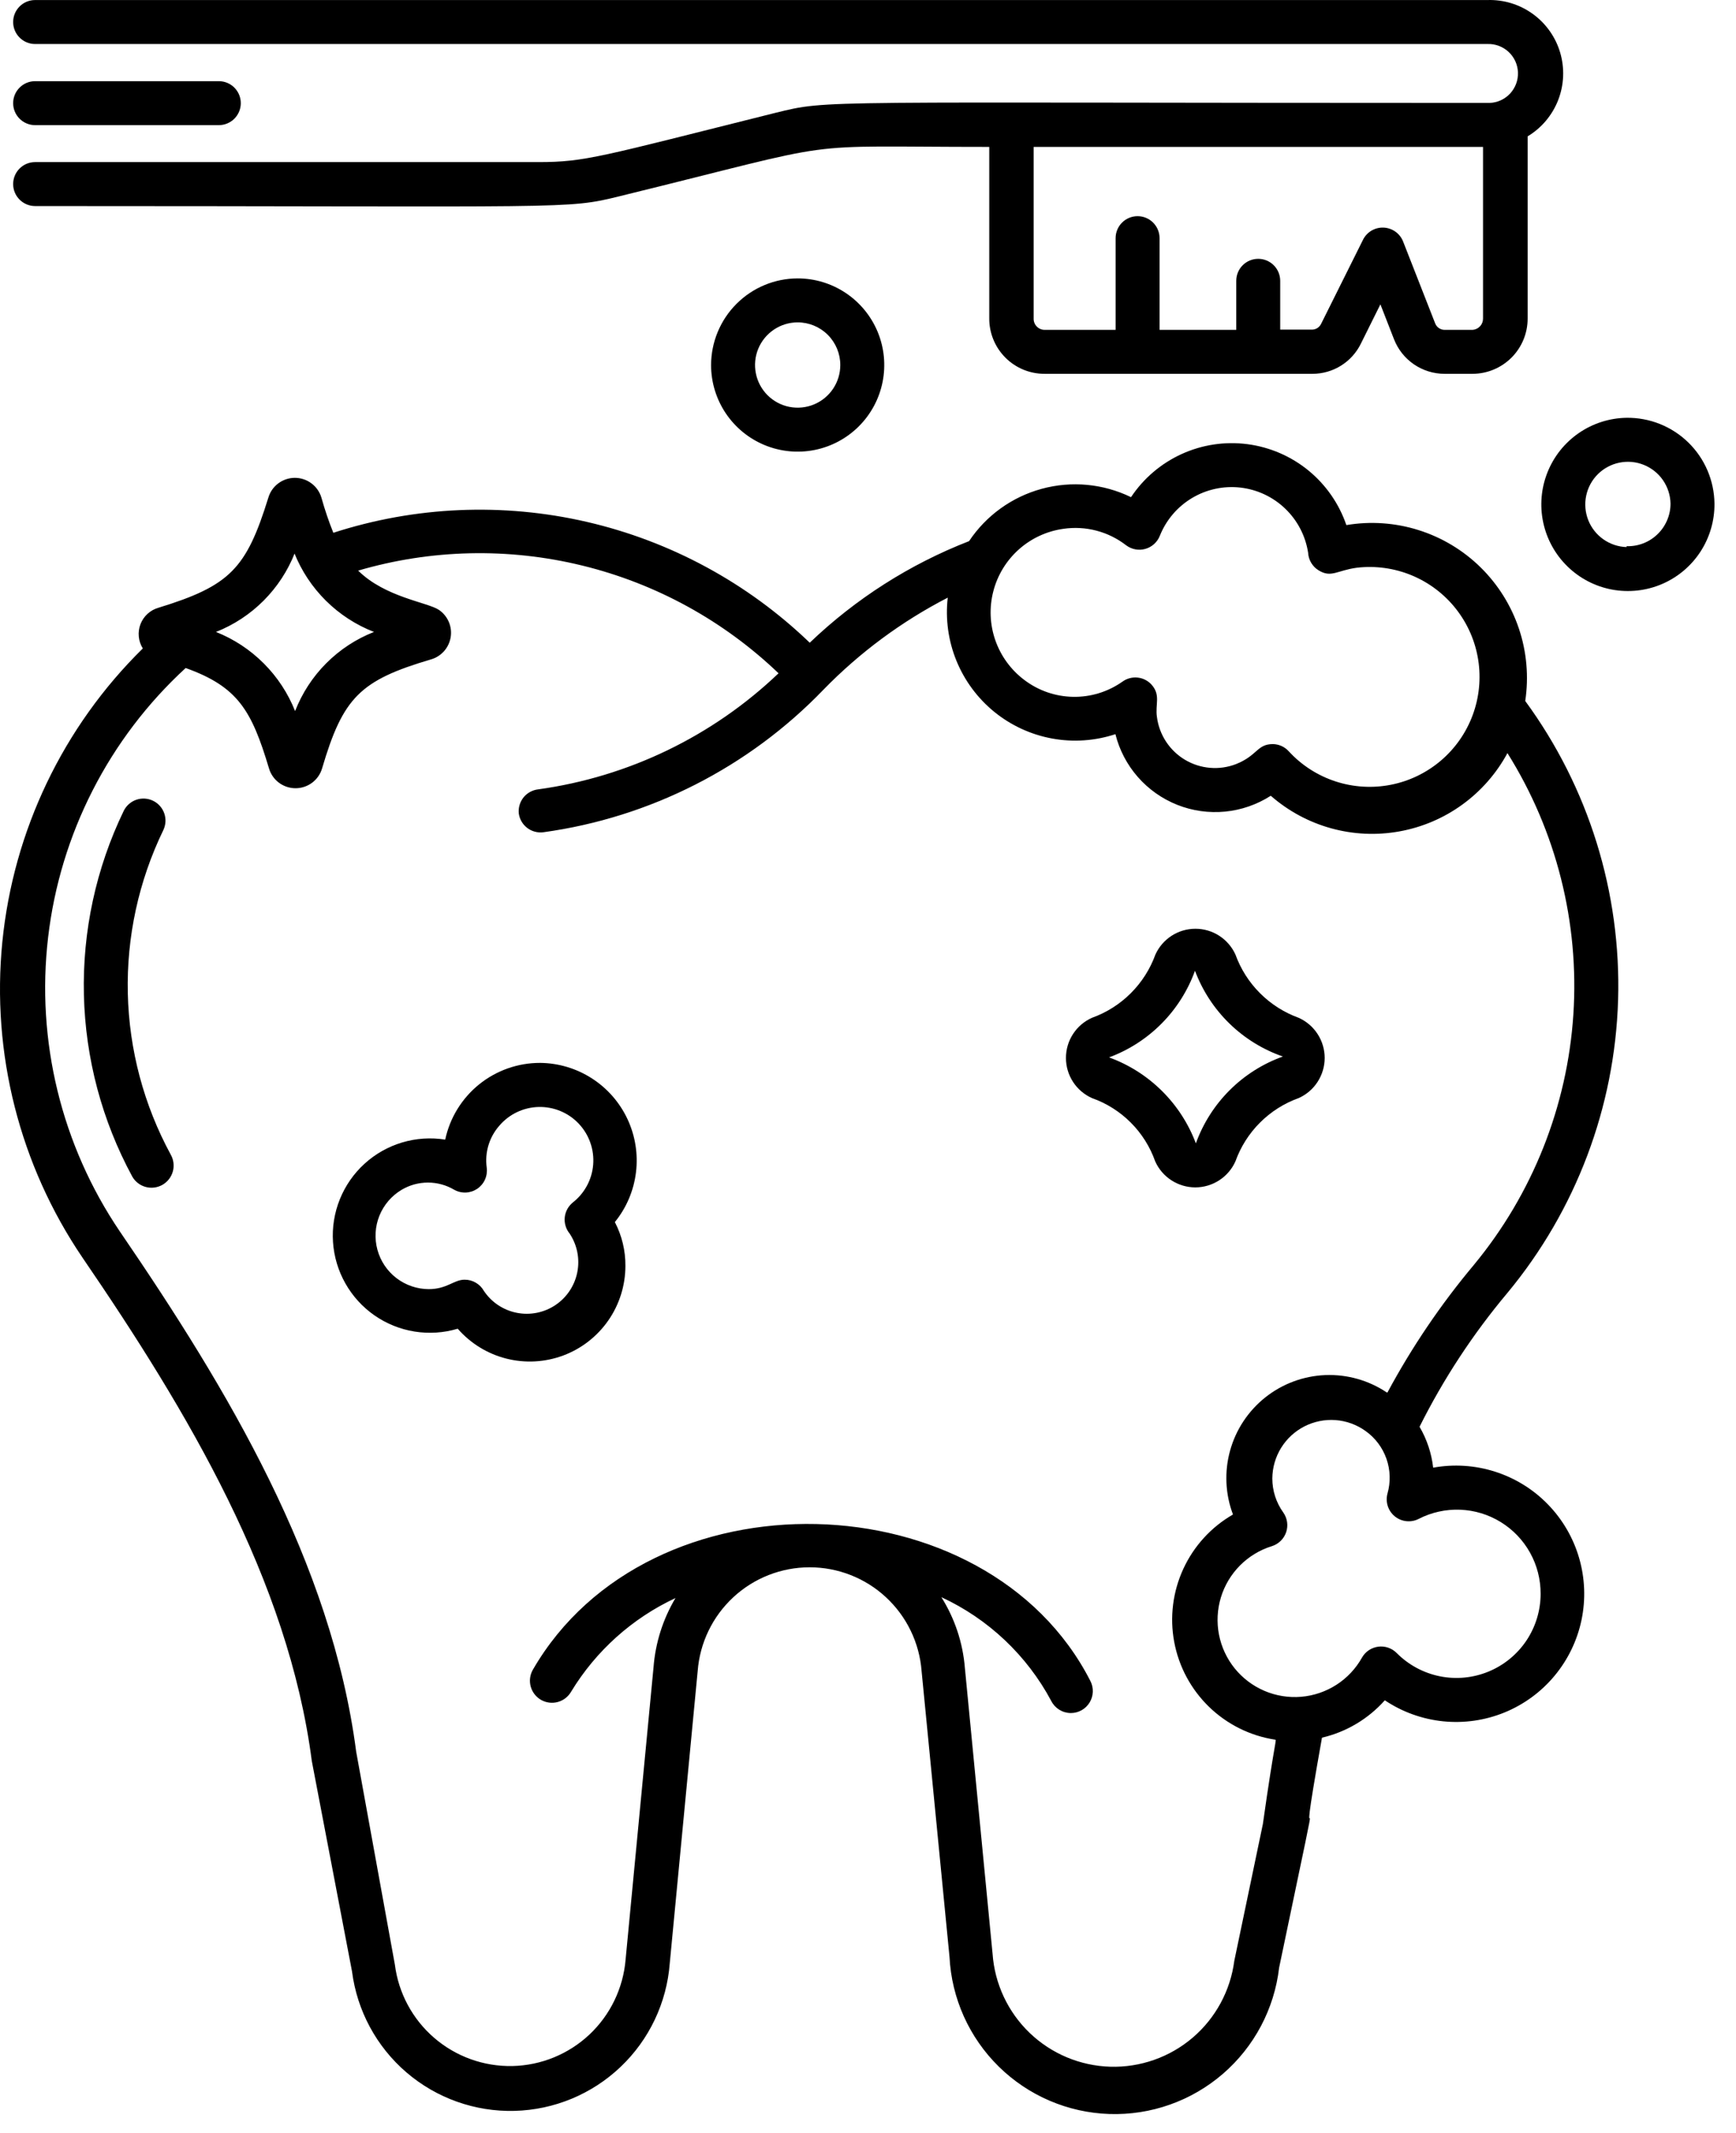
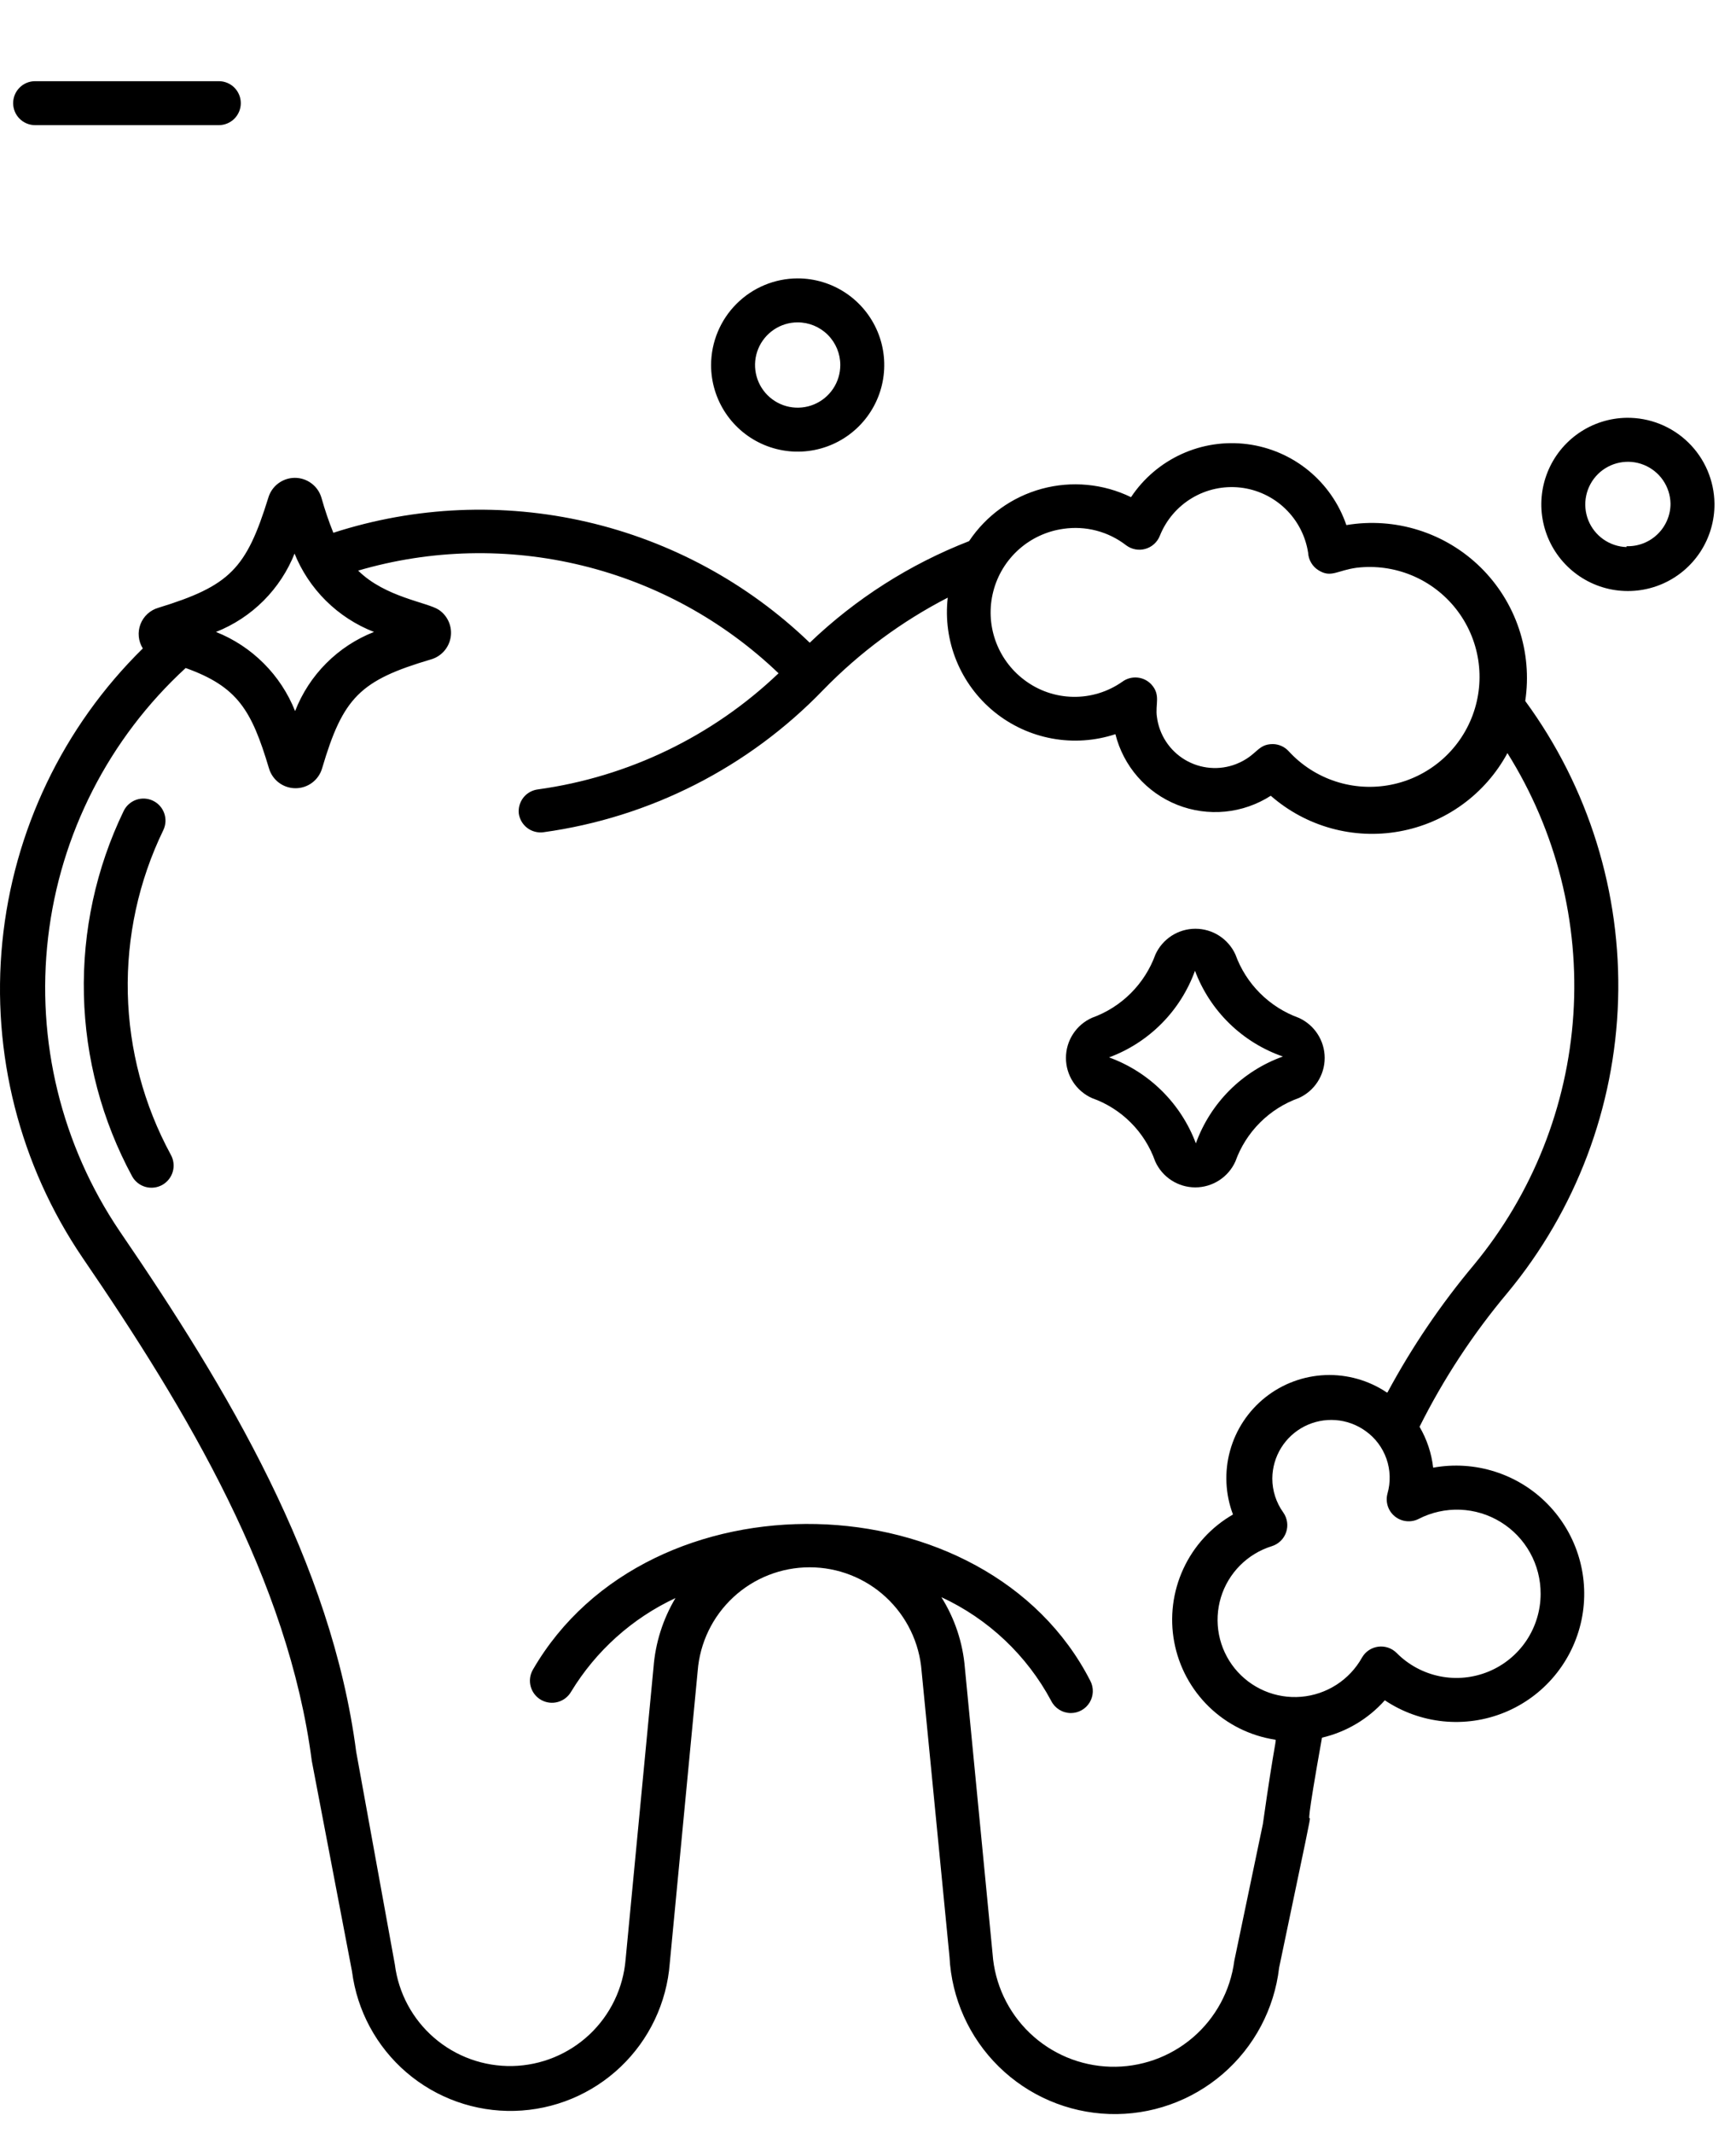
<svg xmlns="http://www.w3.org/2000/svg" width="79" height="97" viewBox="0 0 79 97" fill="none">
-   <path d="M1.598 9.372C26.228 9.372 25.728 9.532 28.208 8.922C38.858 6.312 35.838 6.682 45.018 6.682V14.482C45.016 14.813 45.081 15.141 45.207 15.448C45.333 15.754 45.519 16.032 45.753 16.267C45.987 16.501 46.265 16.686 46.572 16.813C46.878 16.939 47.206 17.003 47.538 17.002H59.728C60.186 17.002 60.635 16.874 61.024 16.631C61.413 16.389 61.726 16.043 61.928 15.632L62.818 13.842L63.438 15.432C63.619 15.894 63.935 16.292 64.345 16.572C64.756 16.852 65.241 17.002 65.738 17.002H67.018C67.682 16.999 68.317 16.733 68.786 16.263C69.255 15.793 69.518 15.156 69.518 14.492V6.202C70.151 5.821 70.64 5.24 70.908 4.551C71.176 3.862 71.208 3.104 70.999 2.394C70.79 1.685 70.351 1.066 69.752 0.633C69.153 0.2 68.427 -0.022 67.688 0.002H1.598C1.332 0.002 1.078 0.107 0.891 0.295C0.703 0.482 0.598 0.737 0.598 1.002C0.598 1.267 0.703 1.521 0.891 1.709C1.078 1.896 1.332 2.002 1.598 2.002H67.688C67.864 1.995 68.039 2.023 68.204 2.085C68.369 2.146 68.521 2.239 68.65 2.359C68.779 2.479 68.883 2.623 68.957 2.783C69.03 2.943 69.071 3.116 69.078 3.292C69.084 3.468 69.056 3.643 68.995 3.808C68.933 3.973 68.84 4.125 68.721 4.254C68.601 4.383 68.457 4.487 68.297 4.561C68.137 4.634 67.964 4.675 67.788 4.682C36.728 4.682 37.788 4.522 35.288 5.132C27.288 7.132 26.638 7.372 24.498 7.372H1.598C1.332 7.372 1.078 7.477 0.891 7.665C0.703 7.852 0.598 8.107 0.598 8.372C0.598 8.637 0.703 8.891 0.891 9.079C1.078 9.266 1.332 9.372 1.598 9.372ZM67.488 6.682V14.482C67.491 14.612 67.444 14.739 67.356 14.835C67.269 14.932 67.148 14.992 67.018 15.002H65.738C65.644 15.002 65.553 14.973 65.476 14.919C65.399 14.865 65.34 14.79 65.308 14.702L63.858 11.002C63.789 10.818 63.668 10.658 63.509 10.542C63.35 10.427 63.16 10.361 62.964 10.352C62.768 10.344 62.574 10.393 62.405 10.494C62.237 10.596 62.102 10.744 62.018 10.922L60.118 14.732C60.08 14.809 60.022 14.874 59.95 14.92C59.877 14.966 59.793 14.991 59.708 14.992H58.258V12.772C58.258 12.507 58.152 12.252 57.965 12.065C57.777 11.877 57.523 11.772 57.258 11.772C56.992 11.772 56.738 11.877 56.55 12.065C56.363 12.252 56.258 12.507 56.258 12.772V15.002H52.768V10.832C52.768 10.566 52.662 10.312 52.475 10.125C52.287 9.937 52.033 9.832 51.768 9.832C51.502 9.832 51.248 9.937 51.06 10.125C50.873 10.312 50.768 10.566 50.768 10.832V15.002H47.538C47.471 15.002 47.405 14.989 47.344 14.963C47.283 14.937 47.227 14.899 47.181 14.852C47.134 14.804 47.097 14.748 47.073 14.686C47.048 14.624 47.036 14.558 47.038 14.492V6.682H67.488Z" fill="black" />
  <path d="M68.599 58.802C71.715 55.047 73.487 50.358 73.634 45.481C73.781 40.604 72.294 35.817 69.409 31.882C69.574 30.781 69.477 29.656 69.124 28.6C68.771 27.544 68.173 26.587 67.379 25.806C66.585 25.026 65.617 24.444 64.555 24.11C63.493 23.775 62.367 23.697 61.269 23.882C60.936 22.909 60.338 22.049 59.542 21.398C58.746 20.748 57.783 20.333 56.764 20.201C55.744 20.069 54.708 20.224 53.772 20.651C52.837 21.077 52.039 21.756 51.469 22.612C50.206 21.998 48.764 21.863 47.409 22.231C46.054 22.599 44.879 23.444 44.099 24.612C41.403 25.661 38.939 27.231 36.849 29.232C34.025 26.515 30.518 24.616 26.7 23.735C22.882 22.855 18.897 23.026 15.169 24.232C14.96 23.712 14.78 23.181 14.629 22.642C14.553 22.38 14.394 22.149 14.175 21.986C13.957 21.822 13.692 21.733 13.419 21.733C13.146 21.733 12.881 21.822 12.662 21.986C12.444 22.149 12.285 22.38 12.209 22.642C11.209 25.862 10.469 26.642 7.209 27.642C7.024 27.695 6.854 27.79 6.713 27.919C6.571 28.049 6.461 28.21 6.392 28.39C6.324 28.569 6.297 28.762 6.316 28.953C6.334 29.145 6.397 29.329 6.499 29.492C2.871 33.057 0.609 37.782 0.106 42.844C-0.396 47.905 0.893 52.983 3.749 57.192C8.539 64.192 13.119 71.862 14.189 80.092L16.019 89.662C16.248 91.447 17.131 93.085 18.497 94.257C19.864 95.429 21.616 96.052 23.416 96.006C25.216 95.96 26.934 95.248 28.239 94.007C29.544 92.767 30.342 91.087 30.479 89.292L31.749 76.002C31.848 74.718 32.427 73.519 33.372 72.644C34.316 71.769 35.556 71.283 36.844 71.283C38.132 71.283 39.372 71.769 40.316 72.644C41.261 73.519 41.84 74.718 41.939 76.002L43.209 89.002C43.304 90.888 44.105 92.67 45.453 93.994C46.8 95.317 48.596 96.086 50.483 96.148C52.371 96.21 54.213 95.559 55.644 94.327C57.075 93.094 57.991 91.368 58.209 89.492C60.799 77.142 58.699 87.222 60.159 79.032C61.265 78.774 62.264 78.18 63.019 77.332C63.812 77.863 64.724 78.191 65.674 78.288C66.624 78.384 67.584 78.246 68.468 77.885C69.352 77.523 70.134 76.951 70.744 76.216C71.355 75.482 71.776 74.609 71.971 73.674C72.165 72.74 72.127 71.771 71.859 70.854C71.592 69.938 71.103 69.101 70.436 68.417C69.77 67.733 68.945 67.224 68.035 66.934C67.126 66.643 66.159 66.581 65.219 66.752C65.144 66.095 64.933 65.462 64.599 64.892C65.689 62.712 67.032 60.668 68.599 58.802ZM48.389 24.052C48.892 23.978 49.404 24.006 49.896 24.135C50.387 24.264 50.847 24.491 51.249 24.802C51.372 24.894 51.514 24.957 51.666 24.985C51.817 25.014 51.972 25.007 52.12 24.965C52.268 24.923 52.405 24.848 52.519 24.745C52.633 24.642 52.722 24.515 52.779 24.372C53.065 23.654 53.579 23.05 54.242 22.653C54.905 22.256 55.681 22.089 56.448 22.176C57.216 22.264 57.934 22.602 58.49 23.138C59.047 23.674 59.412 24.378 59.529 25.142C59.538 25.304 59.586 25.462 59.67 25.601C59.754 25.741 59.87 25.858 60.009 25.942C60.579 26.292 60.849 25.942 61.739 25.822C62.589 25.721 63.451 25.84 64.242 26.167C65.033 26.495 65.727 27.02 66.256 27.692C66.786 28.365 67.135 29.162 67.268 30.008C67.401 30.854 67.315 31.719 67.018 32.522C66.721 33.325 66.223 34.038 65.571 34.593C64.919 35.148 64.136 35.527 63.296 35.692C62.456 35.858 61.587 35.805 60.774 35.539C59.96 35.273 59.228 34.802 58.649 34.172C58.558 34.071 58.447 33.989 58.323 33.932C58.199 33.876 58.065 33.845 57.929 33.842C57.199 33.842 57.229 34.362 56.249 34.752C55.873 34.898 55.468 34.956 55.066 34.922C54.664 34.889 54.275 34.764 53.928 34.558C53.581 34.352 53.286 34.07 53.064 33.732C52.843 33.395 52.7 33.012 52.649 32.612C52.559 32.032 52.839 31.612 52.389 31.122C52.222 30.947 51.997 30.838 51.757 30.816C51.516 30.794 51.275 30.86 51.079 31.002C50.422 31.465 49.635 31.708 48.831 31.693C48.027 31.679 47.249 31.409 46.609 30.922C46.002 30.465 45.545 29.837 45.294 29.12C45.044 28.403 45.012 27.627 45.203 26.892C45.393 26.156 45.798 25.494 46.365 24.988C46.932 24.483 47.636 24.157 48.389 24.052ZM13.389 25.142C13.715 25.959 14.205 26.7 14.829 27.319C15.454 27.939 16.199 28.423 17.019 28.742C16.204 29.061 15.465 29.546 14.847 30.166C14.229 30.785 13.746 31.526 13.429 32.342C13.106 31.528 12.62 30.789 12 30.17C11.381 29.551 10.643 29.065 9.829 28.742C10.643 28.42 11.381 27.935 11.999 27.315C12.616 26.696 13.1 25.956 13.419 25.142H13.389ZM70.109 72.492C70.108 73.25 69.881 73.991 69.459 74.621C69.036 75.25 68.436 75.74 67.734 76.028C67.032 76.316 66.261 76.39 65.518 76.239C64.775 76.088 64.093 75.72 63.559 75.182C63.45 75.072 63.318 74.989 63.172 74.939C63.026 74.889 62.87 74.874 62.717 74.894C62.564 74.915 62.417 74.97 62.289 75.056C62.161 75.143 62.055 75.257 61.979 75.392C61.699 75.892 61.3 76.316 60.818 76.626C60.336 76.936 59.785 77.124 59.214 77.172C58.642 77.22 58.068 77.128 57.541 76.903C57.013 76.678 56.549 76.327 56.188 75.882C55.828 75.436 55.582 74.909 55.472 74.346C55.363 73.783 55.393 73.202 55.559 72.653C55.726 72.105 56.025 71.606 56.429 71.199C56.834 70.793 57.331 70.491 57.879 70.322C58.029 70.275 58.166 70.193 58.279 70.083C58.392 69.973 58.477 69.838 58.528 69.689C58.579 69.54 58.593 69.381 58.571 69.225C58.548 69.069 58.49 68.921 58.399 68.792C58.074 68.34 57.899 67.798 57.899 67.242C57.903 66.751 58.041 66.27 58.299 65.852C58.557 65.435 58.925 65.096 59.362 64.873C59.8 64.65 60.29 64.552 60.78 64.588C61.27 64.625 61.74 64.796 62.139 65.082C62.581 65.394 62.914 65.837 63.093 66.347C63.272 66.858 63.288 67.412 63.139 67.932C63.089 68.118 63.094 68.316 63.154 68.5C63.213 68.684 63.325 68.846 63.475 68.968C63.626 69.09 63.808 69.165 64 69.185C64.193 69.206 64.387 69.17 64.559 69.082C65.141 68.783 65.791 68.639 66.445 68.664C67.099 68.689 67.736 68.882 68.293 69.225C68.851 69.568 69.311 70.048 69.629 70.621C69.947 71.193 70.112 71.837 70.109 72.492ZM63.109 63.332C62.283 62.778 61.303 62.502 60.31 62.541C59.317 62.581 58.362 62.935 57.584 63.552C56.805 64.17 56.242 65.019 55.977 65.977C55.712 66.934 55.758 67.952 56.109 68.882C55.118 69.452 54.328 70.316 53.849 71.355C53.37 72.393 53.225 73.554 53.435 74.679C53.645 75.803 54.199 76.834 55.02 77.63C55.841 78.426 56.889 78.947 58.019 79.122C58.119 79.122 58.019 79.072 57.469 82.962L56.169 89.182C55.992 90.541 55.317 91.787 54.274 92.677C53.231 93.566 51.895 94.037 50.524 93.997C49.154 93.957 47.847 93.41 46.858 92.461C45.868 91.512 45.266 90.229 45.169 88.862L43.909 75.862C43.817 74.718 43.45 73.613 42.839 72.642C44.974 73.63 46.73 75.287 47.839 77.362C47.922 77.527 48.049 77.665 48.206 77.762C48.363 77.859 48.544 77.911 48.729 77.912C48.901 77.912 49.07 77.868 49.22 77.784C49.37 77.7 49.495 77.579 49.585 77.432C49.674 77.285 49.724 77.118 49.73 76.947C49.736 76.775 49.698 76.604 49.619 76.452C44.909 67.232 29.529 66.812 24.249 75.942C24.116 76.172 24.081 76.447 24.15 76.703C24.22 76.96 24.388 77.179 24.619 77.312C24.85 77.444 25.124 77.48 25.381 77.41C25.637 77.341 25.856 77.172 25.989 76.942C27.117 75.084 28.77 73.601 30.739 72.682C30.166 73.644 29.823 74.725 29.739 75.842L28.469 89.122C28.361 90.422 27.776 91.637 26.826 92.532C25.875 93.426 24.627 93.937 23.323 93.966C22.018 93.994 20.749 93.538 19.76 92.686C18.771 91.834 18.133 90.647 17.969 89.352L16.209 79.672C15.089 71.072 10.369 63.192 5.449 56.002C2.795 52.081 1.638 47.337 2.189 42.634C2.739 37.932 4.961 33.584 8.449 30.382C10.819 31.232 11.449 32.302 12.239 34.942C12.315 35.204 12.474 35.434 12.692 35.598C12.911 35.762 13.176 35.85 13.449 35.85C13.722 35.85 13.987 35.762 14.206 35.598C14.424 35.434 14.583 35.204 14.659 34.942C15.609 31.722 16.389 30.942 19.609 29.992C19.839 29.926 20.046 29.797 20.205 29.619C20.364 29.44 20.469 29.22 20.508 28.984C20.547 28.748 20.518 28.506 20.424 28.286C20.33 28.066 20.176 27.877 19.979 27.742C19.469 27.392 17.529 27.172 16.299 25.952C19.617 24.98 23.132 24.901 26.49 25.721C29.849 26.54 32.932 28.231 35.429 30.622C32.427 33.486 28.599 35.334 24.489 35.902C24.227 35.932 23.987 36.065 23.822 36.27C23.658 36.477 23.581 36.739 23.609 37.002C23.646 37.262 23.785 37.498 23.994 37.657C24.204 37.816 24.468 37.886 24.729 37.852C29.582 37.182 34.069 34.9 37.469 31.372C39.118 29.679 41.029 28.264 43.129 27.182C43.018 28.155 43.153 29.141 43.523 30.049C43.893 30.956 44.485 31.756 45.245 32.375C46.005 32.993 46.908 33.41 47.872 33.588C48.835 33.766 49.828 33.698 50.759 33.392C50.94 34.113 51.289 34.78 51.779 35.339C52.269 35.898 52.885 36.332 53.575 36.606C54.266 36.88 55.013 36.985 55.752 36.913C56.492 36.841 57.204 36.593 57.829 36.192C58.62 36.884 59.557 37.39 60.57 37.671C61.583 37.952 62.646 38.001 63.681 37.814C64.716 37.628 65.695 37.211 66.546 36.594C67.398 35.977 68.099 35.177 68.599 34.252C70.824 37.8 71.873 41.96 71.599 46.139C71.324 50.319 69.739 54.305 67.069 57.532C65.565 59.327 64.248 61.27 63.139 63.332H63.109Z" fill="black" />
  <path d="M7.429 37.762C7.486 37.644 7.52 37.515 7.529 37.384C7.537 37.252 7.519 37.121 7.476 36.996C7.433 36.872 7.367 36.757 7.28 36.659C7.192 36.56 7.087 36.48 6.969 36.422C6.85 36.364 6.722 36.33 6.591 36.322C6.459 36.314 6.328 36.331 6.203 36.374C6.079 36.417 5.964 36.484 5.866 36.571C5.767 36.658 5.686 36.764 5.629 36.882C4.37 39.486 3.75 42.352 3.818 45.244C3.885 48.135 4.64 50.969 6.019 53.512C6.084 53.627 6.172 53.727 6.277 53.809C6.381 53.89 6.501 53.949 6.628 53.984C6.756 54.019 6.889 54.028 7.021 54.011C7.152 53.995 7.279 53.952 7.394 53.887C7.509 53.821 7.609 53.733 7.69 53.629C7.771 53.524 7.831 53.405 7.866 53.277C7.901 53.149 7.91 53.016 7.893 52.885C7.877 52.753 7.834 52.627 7.769 52.512C6.544 50.257 5.875 47.743 5.816 45.178C5.757 42.613 6.31 40.071 7.429 37.762Z" fill="black" />
  <path d="M59.1 46.292C58.438 46.052 57.837 45.67 57.339 45.172C56.841 44.675 56.459 44.074 56.22 43.412C56.061 43.063 55.804 42.767 55.482 42.559C55.159 42.351 54.783 42.241 54.4 42.241C54.016 42.241 53.64 42.351 53.318 42.559C52.995 42.767 52.739 43.063 52.58 43.412C52.34 44.075 51.956 44.677 51.457 45.175C50.957 45.673 50.354 46.054 49.69 46.292C49.338 46.45 49.039 46.706 48.829 47.03C48.619 47.353 48.508 47.731 48.508 48.117C48.508 48.502 48.619 48.88 48.829 49.204C49.039 49.528 49.338 49.784 49.69 49.942C50.354 50.176 50.958 50.557 51.456 51.055C51.955 51.553 52.335 52.157 52.57 52.822C52.727 53.174 52.984 53.473 53.307 53.682C53.631 53.892 54.009 54.004 54.395 54.004C54.78 54.004 55.158 53.892 55.482 53.682C55.806 53.473 56.062 53.174 56.22 52.822C56.457 52.159 56.839 51.557 57.337 51.059C57.835 50.561 58.437 50.179 59.1 49.942C59.452 49.784 59.751 49.528 59.96 49.204C60.17 48.88 60.282 48.502 60.282 48.117C60.282 47.731 60.17 47.353 59.96 47.03C59.751 46.706 59.452 46.45 59.1 46.292ZM54.42 52.002C54.083 51.103 53.555 50.289 52.873 49.614C52.191 48.939 51.371 48.419 50.47 48.092C51.369 47.759 52.184 47.234 52.86 46.553C53.535 45.873 54.054 45.053 54.38 44.152C54.719 45.056 55.253 45.874 55.944 46.548C56.636 47.222 57.467 47.736 58.38 48.052C57.47 48.378 56.643 48.901 55.958 49.584C55.274 50.267 54.748 51.093 54.42 52.002Z" fill="black" />
-   <path d="M24.58 48.342C23.569 48.34 22.588 48.686 21.801 49.321C21.015 49.957 20.471 50.843 20.26 51.832C19.604 51.727 18.933 51.772 18.297 51.962C17.661 52.153 17.076 52.484 16.586 52.931C16.095 53.379 15.712 53.931 15.464 54.547C15.216 55.163 15.11 55.827 15.154 56.489C15.198 57.152 15.391 57.796 15.718 58.373C16.045 58.951 16.497 59.448 17.043 59.827C17.588 60.206 18.212 60.457 18.867 60.561C19.523 60.666 20.194 60.622 20.83 60.432C21.411 61.099 22.183 61.574 23.041 61.791C23.899 62.009 24.803 61.959 25.632 61.65C26.461 61.34 27.176 60.784 27.681 60.058C28.187 59.331 28.458 58.467 28.46 57.582C28.467 56.886 28.302 56.199 27.98 55.582C28.507 54.934 28.84 54.15 28.941 53.321C29.043 52.491 28.908 51.65 28.553 50.894C28.198 50.138 27.637 49.498 26.934 49.046C26.231 48.594 25.415 48.35 24.58 48.342ZM26.08 54.682C25.975 54.764 25.887 54.866 25.822 54.982C25.757 55.098 25.716 55.226 25.701 55.358C25.686 55.49 25.698 55.624 25.736 55.752C25.773 55.88 25.836 55.999 25.92 56.102C26.266 56.619 26.392 57.252 26.271 57.863C26.151 58.473 25.792 59.011 25.275 59.357C24.758 59.703 24.124 59.829 23.514 59.708C22.903 59.587 22.366 59.229 22.02 58.712C21.932 58.556 21.804 58.426 21.649 58.337C21.495 58.247 21.319 58.2 21.14 58.202C20.66 58.202 20.34 58.632 19.51 58.632C18.978 58.63 18.462 58.453 18.04 58.13C17.618 57.806 17.314 57.353 17.175 56.84C17.035 56.327 17.068 55.782 17.267 55.289C17.467 54.797 17.823 54.383 18.28 54.112C18.642 53.898 19.054 53.785 19.475 53.785C19.895 53.785 20.308 53.898 20.67 54.112C20.831 54.202 21.015 54.246 21.2 54.238C21.385 54.23 21.564 54.171 21.718 54.068C21.871 53.964 21.993 53.82 22.069 53.651C22.145 53.482 22.173 53.295 22.15 53.112C22.102 52.771 22.128 52.424 22.226 52.094C22.325 51.765 22.493 51.46 22.72 51.202C22.941 50.942 23.214 50.731 23.522 50.584C23.83 50.437 24.166 50.356 24.507 50.347C24.848 50.338 25.187 50.401 25.503 50.532C25.818 50.662 26.102 50.858 26.336 51.106C26.571 51.354 26.751 51.649 26.864 51.971C26.977 52.293 27.021 52.635 26.993 52.975C26.965 53.315 26.866 53.646 26.701 53.945C26.537 54.244 26.312 54.505 26.04 54.712L26.08 54.682Z" fill="black" />
  <path d="M1.598 5.692H9.958C10.223 5.692 10.477 5.586 10.665 5.399C10.852 5.211 10.958 4.957 10.958 4.692C10.958 4.427 10.852 4.172 10.665 3.985C10.477 3.797 10.223 3.692 9.958 3.692H1.598C1.332 3.692 1.078 3.797 0.891 3.985C0.703 4.172 0.598 4.427 0.598 4.692C0.598 4.957 0.703 5.211 0.891 5.399C1.078 5.586 1.332 5.692 1.598 5.692Z" fill="black" />
  <path d="M32.359 16.602C32.359 17.381 32.59 18.143 33.023 18.791C33.456 19.439 34.072 19.944 34.792 20.242C35.511 20.54 36.304 20.618 37.068 20.466C37.832 20.314 38.534 19.939 39.085 19.388C39.636 18.837 40.012 18.135 40.164 17.37C40.316 16.606 40.238 15.814 39.94 15.094C39.641 14.374 39.136 13.759 38.488 13.326C37.84 12.893 37.079 12.662 36.299 12.662C35.255 12.664 34.255 13.08 33.516 13.819C32.778 14.557 32.362 15.558 32.359 16.602ZM38.239 16.602C38.239 16.985 38.126 17.36 37.912 17.68C37.699 17.999 37.396 18.247 37.042 18.394C36.687 18.541 36.297 18.579 35.921 18.505C35.545 18.43 35.199 18.245 34.928 17.974C34.656 17.702 34.471 17.357 34.397 16.98C34.322 16.604 34.36 16.214 34.507 15.859C34.654 15.505 34.903 15.202 35.222 14.989C35.541 14.775 35.916 14.662 36.299 14.662C36.814 14.662 37.307 14.866 37.671 15.23C38.035 15.594 38.239 16.087 38.239 16.602Z" fill="black" />
  <path d="M74.02 19.002C73.242 19.014 72.485 19.256 71.844 19.698C71.203 20.14 70.708 20.761 70.42 21.485C70.132 22.208 70.065 23 70.227 23.761C70.389 24.523 70.773 25.219 71.33 25.762C71.887 26.306 72.593 26.672 73.358 26.815C74.124 26.957 74.914 26.87 75.63 26.564C76.345 26.258 76.954 25.747 77.38 25.095C77.805 24.443 78.028 23.68 78.02 22.902C78.014 22.383 77.905 21.871 77.701 21.394C77.496 20.917 77.2 20.485 76.828 20.123C76.457 19.761 76.018 19.476 75.536 19.283C75.054 19.091 74.539 18.995 74.02 19.002ZM74.02 24.882C73.641 24.87 73.274 24.747 72.964 24.529C72.653 24.31 72.414 24.006 72.275 23.653C72.137 23.299 72.104 22.913 72.183 22.542C72.261 22.171 72.446 21.831 72.716 21.564C72.986 21.297 73.328 21.115 73.7 21.041C74.072 20.966 74.457 21.002 74.809 21.145C75.16 21.287 75.463 21.529 75.678 21.841C75.893 22.154 76.012 22.523 76.02 22.902C76.021 23.162 75.969 23.419 75.867 23.658C75.766 23.898 75.618 24.114 75.431 24.295C75.245 24.476 75.024 24.618 74.781 24.712C74.539 24.806 74.28 24.85 74.02 24.842V24.882Z" fill="black" />
</svg>